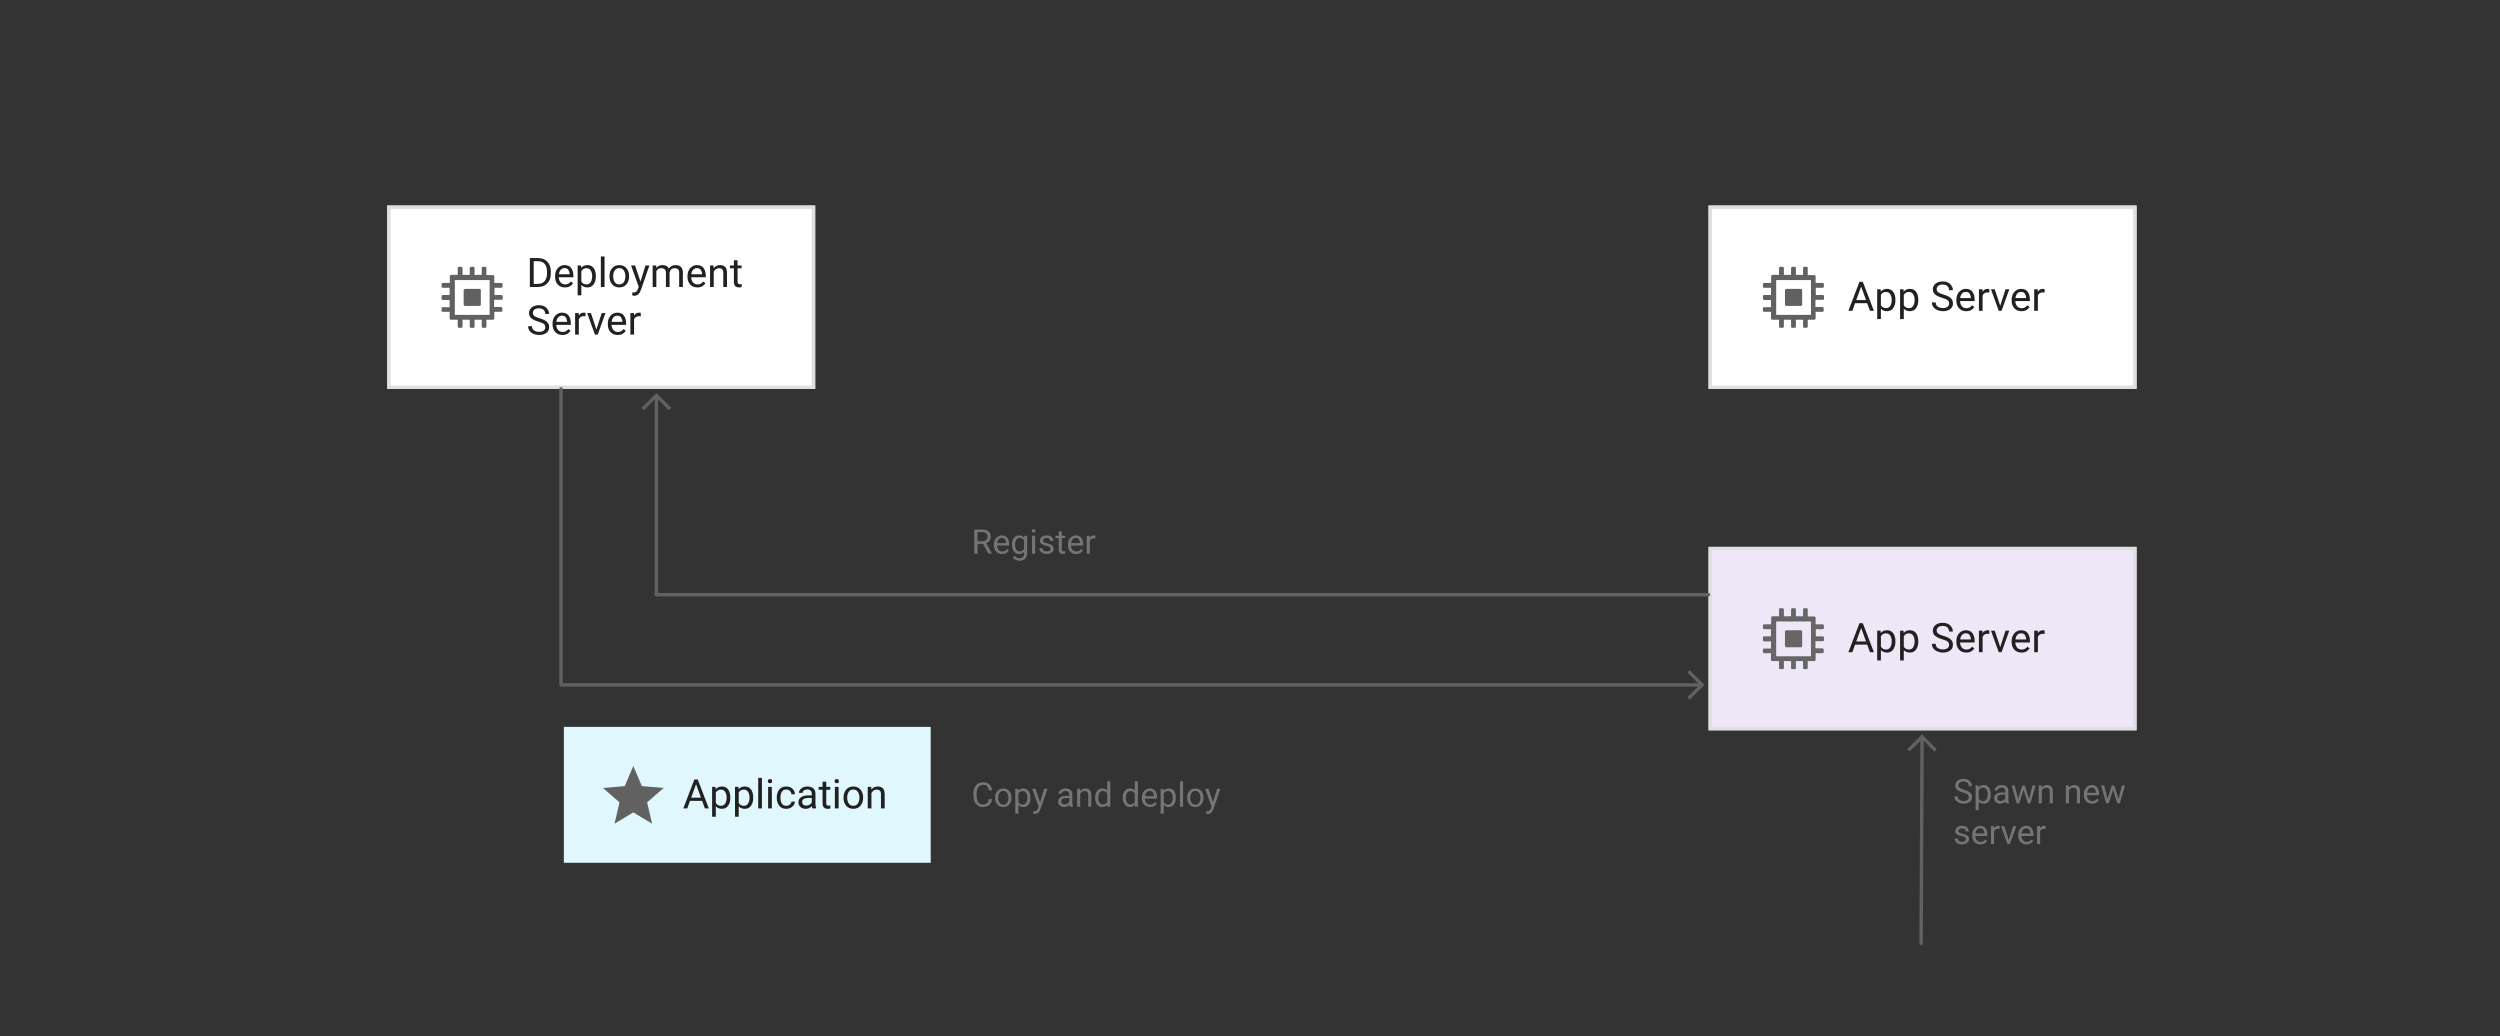
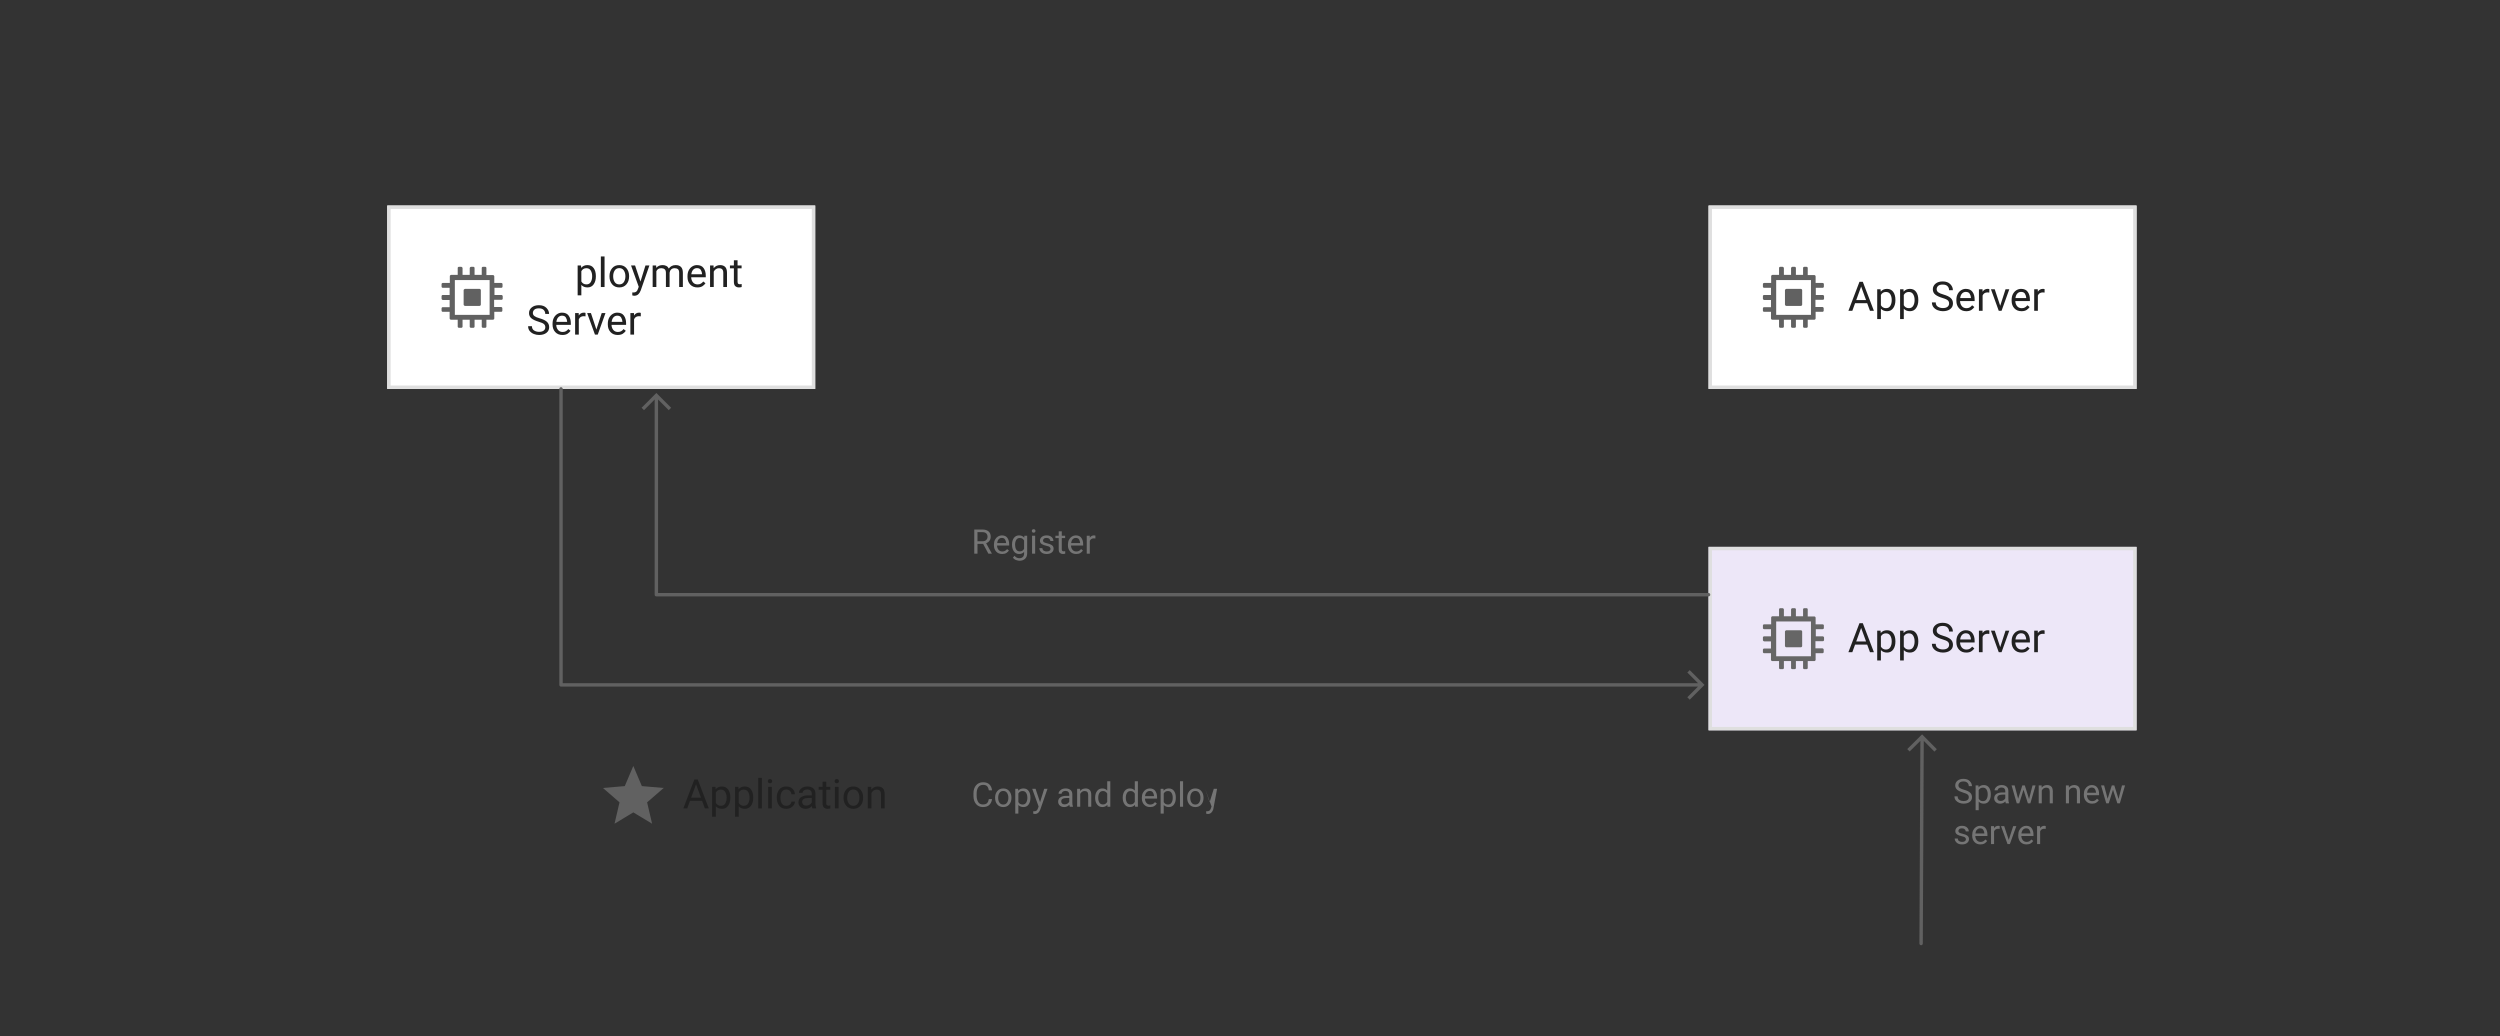
<svg xmlns="http://www.w3.org/2000/svg" viewBox="0 0 736 305" width="736" height="305" version="1.1" id="svg120599">
  <rect x="0" y="0" width="736" height="305" fill="#333333" stroke="none" />
  <defs id="defs120503">
    <clipPath id="a">
      <path d="M114 60.5h126v54H114z" id="path120494" />
    </clipPath>
    <clipPath id="b">
      <path d="M503 60.5h126v54H503z" id="path120497" />
    </clipPath>
    <clipPath id="c">
      <path d="M503 161h126v54H503z" id="path120500" />
    </clipPath>
  </defs>
  <g fill="none" id="g120597">
    <title id="title120505">Auto Scaling</title>
    <title id="title120507">Layer 1</title>
-     <path fill="#e1f7fe" d="m 166,214 h 108 v 40 H 166 Z" id="path120509" />
    <g aria-label="Application" transform="translate(201,227)" id="text120513" style="fill:#212121">
      <path d="M 0.17,11 3.422,2.469 H 4.412 L 7.676,11 H 6.516 L 5.701,8.768 H 2.133 L 1.324,11 Z M 2.473,7.842 H 5.367 L 3.92,3.863 Z" style="font-size:12px;font-family:Roboto" id="path120603" />
      <path d="m 11.549,11.117 q -1.143,0 -1.811,-0.732 V 13.438 H 8.648 V 4.66 h 0.996 l 0.053,0.697 Q 10.365,4.543 11.531,4.543 q 1.201,0 1.84,0.891 0.639,0.891 0.639,2.344 v 0.123 q 0,1.389 -0.645,2.303 -0.639,0.914 -1.816,0.914 z M 11.215,5.457 q -0.984,0 -1.477,0.873 v 3.035 q 0.498,0.861 1.488,0.861 0.879,0 1.283,-0.691 Q 12.92,8.844 12.92,7.9 V 7.777 q 0,-0.943 -0.41,-1.629 -0.404,-0.691 -1.295,-0.691 z" style="font-size:12px;font-family:Roboto" id="path120605" />
      <path d="m 18.287,11.117 q -1.143,0 -1.811,-0.732 V 13.438 H 15.387 V 4.66 h 0.996 l 0.053,0.697 q 0.668,-0.814 1.834,-0.814 1.201,0 1.84,0.891 0.639,0.891 0.639,2.344 v 0.123 q 0,1.389 -0.645,2.303 -0.639,0.914 -1.816,0.914 z M 17.953,5.457 q -0.984,0 -1.477,0.873 v 3.035 q 0.498,0.861 1.488,0.861 0.879,0 1.283,-0.691 Q 19.658,8.844 19.658,7.9 V 7.777 q 0,-0.943 -0.41,-1.629 Q 18.844,5.457 17.953,5.457 Z" style="font-size:12px;font-family:Roboto" id="path120607" />
      <path d="m 23.309,2 v 9 H 22.219 V 2 Z" style="font-size:12px;font-family:Roboto" id="path120609" />
      <path d="m 25.055,2.979 q 0,-0.264 0.158,-0.445 0.164,-0.182 0.48,-0.182 0.311,0 0.475,0.182 0.17,0.182 0.17,0.445 0,0.252 -0.17,0.434 -0.164,0.176 -0.475,0.176 -0.316,0 -0.48,-0.176 -0.158,-0.182 -0.158,-0.434 z m 1.172,1.682 V 11 H 25.137 V 4.66 Z" style="font-size:12px;font-family:Roboto" id="path120611" />
      <path d="m 30.504,10.227 q 0.58,0 1.014,-0.346 0.439,-0.346 0.48,-0.885 h 1.031 Q 32.988,9.846 32.25,10.484 q -0.738,0.633 -1.746,0.633 -1.43,0 -2.127,-0.943 Q 27.686,9.23 27.686,7.953 V 7.707 q 0,-1.277 0.691,-2.221 0.697,-0.943 2.127,-0.943 1.113,0 1.799,0.662 0.686,0.656 0.727,1.635 h -1.031 Q 31.957,6.254 31.553,5.844 31.154,5.434 30.504,5.434 q -0.668,0 -1.049,0.34 -0.375,0.34 -0.533,0.861 Q 28.77,7.156 28.77,7.707 V 7.953 q 0,0.557 0.152,1.078 0.152,0.521 0.527,0.861 0.381,0.334 1.055,0.334 z" style="font-size:12px;font-family:Roboto" id="path120613" />
      <path d="m 38.162,11 q -0.105,-0.229 -0.152,-0.668 -0.305,0.322 -0.762,0.557 -0.457,0.229 -1.043,0.229 -0.973,0 -1.559,-0.545 -0.586,-0.545 -0.586,-1.336 0,-1.02 0.773,-1.547 Q 35.607,7.156 36.914,7.156 h 1.072 V 6.652 q 0,-0.562 -0.34,-0.896 -0.334,-0.34 -0.996,-0.34 -0.615,0 -0.996,0.305 -0.375,0.299 -0.375,0.697 h -1.084 q 0,-0.68 0.686,-1.277 0.686,-0.598 1.834,-0.598 1.031,0 1.693,0.527 0.662,0.527 0.662,1.594 v 2.848 q 0,0.879 0.223,1.395 V 11 Z m -1.799,-0.832 q 0.586,0 1.014,-0.293 0.434,-0.293 0.609,-0.65 V 7.918 h -1.008 q -1.828,0.035 -1.828,1.172 0,0.451 0.305,0.768 0.305,0.311 0.908,0.311 z" style="font-size:12px;font-family:Roboto" id="path120615" />
      <path d="m 43.459,11 q -0.369,0.117 -0.838,0.117 -0.604,0 -1.031,-0.369 -0.428,-0.369 -0.428,-1.324 V 5.492 H 40.002 V 4.66 h 1.16 V 3.119 h 1.084 v 1.541 h 1.184 v 0.832 h -1.184 v 3.938 q 0,0.486 0.211,0.621 0.211,0.135 0.486,0.135 0.205,0 0.51,-0.07 z" style="font-size:12px;font-family:Roboto" id="path120617" />
      <path d="m 44.707,2.979 q 0,-0.264 0.158,-0.445 0.164,-0.182 0.48,-0.182 0.311,0 0.475,0.182 0.17,0.182 0.17,0.445 0,0.252 -0.17,0.434 -0.164,0.176 -0.475,0.176 -0.316,0 -0.48,-0.176 -0.158,-0.182 -0.158,-0.434 z m 1.172,1.682 V 11 H 44.789 V 4.66 Z" style="font-size:12px;font-family:Roboto" id="path120619" />
      <path d="m 47.332,7.766 q 0,-1.377 0.773,-2.297 0.773,-0.926 2.104,-0.926 1.33,0 2.104,0.908 0.773,0.902 0.791,2.256 v 0.193 q 0,1.377 -0.779,2.297 -0.773,0.92 -2.104,0.92 -1.336,0 -2.115,-0.92 -0.773,-0.92 -0.773,-2.297 z m 1.084,0.135 q 0,0.943 0.445,1.635 0.451,0.691 1.359,0.691 0.885,0 1.336,-0.68 0.451,-0.686 0.457,-1.629 V 7.766 q 0,-0.932 -0.451,-1.629 -0.451,-0.703 -1.354,-0.703 -0.896,0 -1.348,0.703 -0.445,0.697 -0.445,1.629 z" style="font-size:12px;font-family:Roboto" id="path120621" />
      <path d="m 57.094,5.457 q -0.521,0 -0.92,0.281 -0.398,0.281 -0.627,0.732 V 11 H 54.463 V 4.66 h 1.025 l 0.035,0.791 q 0.721,-0.908 1.893,-0.908 0.932,0 1.477,0.521 0.551,0.521 0.557,1.752 V 11 H 58.359 V 6.834 q 0,-0.744 -0.328,-1.061 -0.322,-0.316 -0.938,-0.316 z" style="font-size:12px;font-family:Roboto" id="path120623" />
    </g>
    <title id="title120515">Star</title>
    <path d="m 186.447,239.163 5.53,3.337 -1.468,-6.29 4.886,-4.232 -6.433,-0.546 -2.515,-5.932 -2.514,5.932 -6.433,0.546 4.885,4.232 -1.467,6.29 z" fill="#616161" id="path120517" />
    <g aria-label="Register" transform="translate(286,154)" id="text120521" style="fill:#757575">
      <path d="M 4.98,9 3.438,6.119 H 1.768 V 9 H 0.825 V 1.891 H 3.179 q 1.196,0 1.841,0.547 0.649,0.547 0.649,1.587 0,0.664 -0.361,1.162 -0.356,0.493 -0.991,0.737 L 5.986,8.941 V 9 Z M 1.768,2.662 v 2.69 h 1.44 q 0.757,0 1.138,-0.386 0.386,-0.391 0.386,-0.942 0,-0.615 -0.371,-0.986 Q 3.994,2.662 3.179,2.662 Z" style="font-size:10px;font-family:Roboto" id="path120626" />
      <path d="m 11.03,8.077 q -0.259,0.391 -0.732,0.708 -0.474,0.312 -1.255,0.312 -1.104,0 -1.768,-0.718 Q 6.616,7.662 6.616,6.544 V 6.339 q 0,-0.864 0.327,-1.47 0.332,-0.61 0.859,-0.928 0.527,-0.322 1.123,-0.322 1.133,0 1.65,0.742 0.522,0.737 0.522,1.846 V 6.612 H 7.524 q 0.02,0.728 0.43,1.24 0.415,0.508 1.138,0.508 0.479,0 0.811,-0.195 0.332,-0.195 0.581,-0.522 z M 8.926,4.361 q -0.537,0 -0.908,0.391 Q 7.646,5.143 7.554,5.875 H 10.195 V 5.807 Q 10.161,5.279 9.888,4.82 9.619,4.361 8.926,4.361 Z" style="font-size:10px;font-family:Roboto" id="path120628" />
      <path d="m 14.16,11.085 q -0.41,0 -1.006,-0.2 -0.596,-0.2 -0.952,-0.718 l 0.474,-0.537 q 0.586,0.713 1.416,0.713 0.64,0 1.021,-0.361 Q 15.493,9.625 15.493,8.932 V 8.468 Q 14.956,9.098 14.014,9.098 13.062,9.098 12.5,8.336 11.938,7.574 11.938,6.417 V 6.314 q 0,-1.211 0.557,-1.953 0.562,-0.742 1.528,-0.742 0.972,0 1.509,0.684 l 0.044,-0.586 h 0.82 v 5.171 q 0,1.05 -0.625,1.621 -0.625,0.576 -1.611,0.576 z M 12.842,6.417 q 0,0.786 0.327,1.353 0.332,0.562 1.064,0.562 0.859,0 1.26,-0.781 V 5.143 Q 15.322,4.815 15.02,4.601 14.717,4.381 14.243,4.381 q -0.737,0 -1.069,0.576 -0.332,0.571 -0.332,1.357 z" style="font-size:10px;font-family:Roboto" id="path120630" />
      <path d="m 17.773,2.315 q 0,-0.22 0.132,-0.371 0.137,-0.151 0.4,-0.151 0.259,0 0.396,0.151 0.142,0.151 0.142,0.371 0,0.21 -0.142,0.361 -0.137,0.146 -0.396,0.146 -0.264,0 -0.4,-0.146 Q 17.773,2.525 17.773,2.315 Z M 18.75,3.717 V 9 H 17.842 V 3.717 Z" style="font-size:10px;font-family:Roboto" id="path120632" />
      <path d="m 23.276,7.599 q 0,-0.288 -0.215,-0.518 -0.21,-0.234 -0.977,-0.391 -0.884,-0.181 -1.406,-0.522 -0.522,-0.347 -0.522,-1.006 0,-0.625 0.532,-1.084 0.537,-0.459 1.426,-0.459 0.947,0 1.479,0.483 0.532,0.483 0.532,1.167 h -0.903 q 0,-0.327 -0.288,-0.615 -0.288,-0.293 -0.82,-0.293 -0.562,0 -0.806,0.244 -0.244,0.244 -0.244,0.532 0,0.288 0.225,0.469 0.229,0.176 0.967,0.342 0.972,0.22 1.445,0.576 0.479,0.356 0.479,1.006 0,0.698 -0.562,1.133 -0.557,0.435 -1.479,0.435 -1.05,0 -1.606,-0.537 -0.557,-0.537 -0.557,-1.191 h 0.908 q 0.029,0.562 0.43,0.776 0.405,0.21 0.825,0.21 0.552,0 0.845,-0.215 0.293,-0.215 0.293,-0.542 z" style="font-size:10px;font-family:Roboto" id="path120634" />
      <path d="m 27.598,9 q -0.308,0.098 -0.698,0.098 -0.503,0 -0.859,-0.308 Q 25.684,8.482 25.684,7.687 V 4.41 H 24.717 V 3.717 h 0.967 V 2.433 h 0.903 v 1.284 h 0.986 v 0.693 h -0.986 v 3.281 q 0,0.405 0.176,0.518 0.176,0.112 0.405,0.112 0.171,0 0.425,-0.059 z" style="font-size:10px;font-family:Roboto" id="path120636" />
      <path d="m 32.812,8.077 q -0.259,0.391 -0.732,0.708 -0.474,0.312 -1.255,0.312 -1.104,0 -1.768,-0.718 -0.659,-0.718 -0.659,-1.836 V 6.339 q 0,-0.864 0.327,-1.47 0.332,-0.61 0.859,-0.928 0.527,-0.322 1.123,-0.322 1.133,0 1.65,0.742 0.522,0.737 0.522,1.846 v 0.405 h -3.574 q 0.02,0.728 0.43,1.24 0.415,0.508 1.138,0.508 0.479,0 0.811,-0.195 0.332,-0.195 0.581,-0.522 z M 30.708,4.361 q -0.537,0 -0.908,0.391 Q 29.429,5.143 29.336,5.875 h 2.642 V 5.807 Q 31.943,5.279 31.67,4.82 31.401,4.361 30.708,4.361 Z" style="font-size:10px;font-family:Roboto" id="path120638" />
      <path d="m 36.045,4.488 q -0.884,0 -1.206,0.762 V 9 h -0.903 V 3.717 h 0.879 l 0.02,0.605 q 0.435,-0.703 1.255,-0.703 0.254,0 0.4,0.068 l -0.005,0.84 Q 36.284,4.488 36.045,4.488 Z" style="font-size:10px;font-family:Roboto" id="path120640" />
    </g>
    <g aria-label="Copy and deploy" transform="translate(286,228.5)" id="text120525" style="fill:#757575">
      <path d="m 5.117,6.739 h 0.938 Q 5.947,7.75 5.293,8.424 4.639,9.098 3.359,9.098 q -1.24,0 -2.002,-0.884 Q 0.601,7.325 0.586,5.855 V 5.094 q 0,-1.494 0.767,-2.397 0.771,-0.903 2.09,-0.903 1.206,0 1.855,0.664 0.649,0.664 0.757,1.714 h -0.938 Q 5.01,3.429 4.639,2.999 4.268,2.564 3.442,2.564 2.5,2.564 2.012,3.258 1.523,3.951 1.523,5.084 v 0.718 q 0,1.05 0.444,1.792 0.444,0.737 1.392,0.737 0.898,0 1.265,-0.42 0.371,-0.42 0.493,-1.172 z" style="font-size:10px;font-family:Roboto" id="path120643" />
      <path d="m 6.958,6.305 q 0,-1.147 0.645,-1.914 0.645,-0.771 1.753,-0.771 1.108,0 1.753,0.757 0.645,0.752 0.659,1.88 v 0.161 q 0,1.147 -0.649,1.914 -0.645,0.767 -1.753,0.767 -1.113,0 -1.763,-0.767 Q 6.958,7.564 6.958,6.417 Z m 0.903,0.112 q 0,0.786 0.371,1.362 0.376,0.576 1.133,0.576 0.737,0 1.113,-0.566 0.376,-0.571 0.381,-1.357 V 6.305 q 0,-0.776 -0.376,-1.357 -0.376,-0.586 -1.128,-0.586 -0.747,0 -1.123,0.586 -0.371,0.581 -0.371,1.357 z" style="font-size:10px;font-family:Roboto" id="path120645" />
      <path d="m 15.312,9.098 q -0.952,0 -1.509,-0.61 V 11.031 H 12.896 V 3.717 h 0.83 l 0.044,0.581 q 0.557,-0.679 1.528,-0.679 1.001,0 1.533,0.742 0.532,0.742 0.532,1.953 v 0.103 q 0,1.157 -0.537,1.919 Q 16.294,9.098 15.312,9.098 Z M 15.034,4.381 q -0.82,0 -1.23,0.728 v 2.529 q 0.415,0.718 1.24,0.718 0.732,0 1.069,-0.576 0.342,-0.576 0.342,-1.362 V 6.314 q 0,-0.786 -0.342,-1.357 Q 15.776,4.381 15.034,4.381 Z" style="font-size:10px;font-family:Roboto" id="path120647" />
      <path d="m 20.264,9.815 q -0.469,1.24 -1.416,1.313 l -0.151,0.005 q -0.288,0 -0.508,-0.078 l -0.005,-0.732 0.244,0.02 q 0.459,0 0.718,-0.19 0.259,-0.186 0.425,-0.674 L 19.766,8.941 17.881,3.717 h 0.986 L 20.19,7.672 21.416,3.717 h 0.967 z" style="font-size:10px;font-family:Roboto" id="path120649" />
      <path d="m 28.936,9 q -0.088,-0.19 -0.127,-0.557 -0.254,0.269 -0.635,0.464 -0.381,0.19 -0.869,0.19 -0.811,0 -1.299,-0.454 -0.488,-0.454 -0.488,-1.113 0,-0.85 0.645,-1.289 0.645,-0.444 1.733,-0.444 h 0.894 V 5.377 q 0,-0.469 -0.283,-0.747 -0.278,-0.283 -0.83,-0.283 -0.513,0 -0.83,0.254 -0.312,0.249 -0.312,0.581 h -0.903 q 0,-0.566 0.571,-1.064 0.571,-0.498 1.528,-0.498 0.859,0 1.411,0.439 0.552,0.439 0.552,1.328 v 2.373 q 0,0.732 0.186,1.162 V 9 Z M 27.437,8.307 q 0.488,0 0.845,-0.244 0.361,-0.244 0.508,-0.542 V 6.432 h -0.84 q -1.523,0.029 -1.523,0.977 0,0.376 0.254,0.64 0.254,0.259 0.757,0.259 z" style="font-size:10px;font-family:Roboto" id="path120651" />
      <path d="m 33.306,4.381 q -0.435,0 -0.767,0.234 -0.332,0.234 -0.522,0.61 V 9 H 31.113 V 3.717 h 0.854 l 0.029,0.659 q 0.601,-0.757 1.577,-0.757 0.776,0 1.23,0.435 0.459,0.435 0.464,1.46 V 9 H 34.36 V 5.528 q 0,-0.62 -0.273,-0.884 -0.269,-0.264 -0.781,-0.264 z" style="font-size:10px;font-family:Roboto" id="path120653" />
      <path d="M 40.044,9 40,8.434 q -0.542,0.664 -1.509,0.664 -0.928,0 -1.499,-0.752 Q 36.421,7.594 36.411,6.456 V 6.314 q 0,-1.211 0.571,-1.953 0.576,-0.742 1.519,-0.742 0.933,0 1.465,0.625 V 1.5 h 0.908 V 9 Z M 37.319,6.417 q 0,0.786 0.332,1.353 0.332,0.562 1.064,0.562 0.84,0 1.25,-0.767 V 5.133 q -0.405,-0.752 -1.24,-0.752 -0.737,0 -1.074,0.576 -0.332,0.571 -0.332,1.357 z" style="font-size:10px;font-family:Roboto" id="path120655" />
      <path d="m 48.164,9 -0.044,-0.566 q -0.542,0.664 -1.509,0.664 -0.928,0 -1.499,-0.752 Q 44.541,7.594 44.531,6.456 V 6.314 q 0,-1.211 0.571,-1.953 0.576,-0.742 1.519,-0.742 0.933,0 1.465,0.625 V 1.5 h 0.908 V 9 Z M 45.439,6.417 q 0,0.786 0.332,1.353 0.332,0.562 1.064,0.562 0.84,0 1.25,-0.767 V 5.133 q -0.405,-0.752 -1.24,-0.752 -0.737,0 -1.074,0.576 -0.332,0.571 -0.332,1.357 z" style="font-size:10px;font-family:Roboto" id="path120657" />
      <path d="m 54.575,8.077 q -0.259,0.391 -0.732,0.708 -0.474,0.312 -1.255,0.312 -1.104,0 -1.768,-0.718 Q 50.161,7.662 50.161,6.544 V 6.339 q 0,-0.864 0.327,-1.47 0.332,-0.61 0.859,-0.928 0.527,-0.322 1.123,-0.322 1.133,0 1.65,0.742 0.522,0.737 0.522,1.846 v 0.405 h -3.574 q 0.02,0.728 0.43,1.24 0.415,0.508 1.138,0.508 0.479,0 0.811,-0.195 0.332,-0.195 0.581,-0.522 z M 52.471,4.361 q -0.537,0 -0.908,0.391 Q 51.191,5.143 51.099,5.875 h 2.642 V 5.807 Q 53.706,5.279 53.433,4.82 53.164,4.361 52.471,4.361 Z" style="font-size:10px;font-family:Roboto" id="path120659" />
      <path d="m 58.11,9.098 q -0.952,0 -1.509,-0.61 V 11.031 H 55.693 V 3.717 h 0.83 l 0.044,0.581 q 0.557,-0.679 1.528,-0.679 1.001,0 1.533,0.742 0.532,0.742 0.532,1.953 v 0.103 q 0,1.157 -0.537,1.919 -0.532,0.762 -1.514,0.762 z M 57.832,4.381 q -0.82,0 -1.23,0.728 v 2.529 q 0.415,0.718 1.24,0.718 0.732,0 1.069,-0.576 Q 59.253,7.203 59.253,6.417 V 6.314 q 0,-0.786 -0.342,-1.357 -0.337,-0.576 -1.079,-0.576 z" style="font-size:10px;font-family:Roboto" id="path120661" />
      <path d="M 62.295,1.5 V 9 H 61.387 V 1.5 Z" style="font-size:10px;font-family:Roboto" id="path120663" />
      <path d="m 63.506,6.305 q 0,-1.147 0.645,-1.914 0.645,-0.771 1.753,-0.771 1.108,0 1.753,0.757 0.645,0.752 0.659,1.88 v 0.161 q 0,1.147 -0.649,1.914 -0.645,0.767 -1.753,0.767 -1.113,0 -1.763,-0.767 -0.645,-0.767 -0.645,-1.914 z m 0.903,0.112 q 0,0.786 0.371,1.362 0.376,0.576 1.133,0.576 0.737,0 1.113,-0.566 0.376,-0.571 0.381,-1.357 V 6.305 q 0,-0.776 -0.376,-1.357 -0.376,-0.586 -1.128,-0.586 -0.747,0 -1.123,0.586 -0.371,0.581 -0.371,1.357 z" style="font-size:10px;font-family:Roboto" id="path120665" />
-       <path d="m 71.177,9.815 q -0.469,1.24 -1.416,1.313 l -0.151,0.005 q -0.288,0 -0.508,-0.078 l -0.005,-0.732 0.244,0.02 q 0.459,0 0.718,-0.19 0.259,-0.186 0.425,-0.674 L 70.679,8.941 68.794,3.717 h 0.986 l 1.323,3.955 1.226,-3.955 h 0.967 z" style="font-size:10px;font-family:Roboto" id="path120667" />
+       <path d="m 71.177,9.815 q -0.469,1.24 -1.416,1.313 l -0.151,0.005 q -0.288,0 -0.508,-0.078 l -0.005,-0.732 0.244,0.02 q 0.459,0 0.718,-0.19 0.259,-0.186 0.425,-0.674 L 70.679,8.941 68.794,3.717 l 1.323,3.955 1.226,-3.955 h 0.967 z" style="font-size:10px;font-family:Roboto" id="path120667" />
    </g>
    <g aria-label="Spawn newserver" transform="translate(575,227.5)" id="text120531" style="fill:#757575">
      <path d="m 4.614,7.203 q 0,-0.488 -0.332,-0.781 Q 3.955,6.129 2.9,5.821 1.846,5.509 1.23,5.03 0.62,4.547 0.62,3.727 q 0,-0.83 0.659,-1.382 0.664,-0.552 1.758,-0.552 1.201,0 1.851,0.659 0.654,0.659 0.654,1.489 h -0.938 q 0,-0.596 -0.386,-0.986 -0.386,-0.391 -1.182,-0.391 -0.752,0 -1.113,0.332 Q 1.562,3.224 1.562,3.717 q 0,0.444 0.381,0.742 0.386,0.293 1.25,0.537 1.235,0.347 1.802,0.859 0.566,0.508 0.566,1.338 0,0.869 -0.679,1.387 -0.679,0.518 -1.802,0.518 -0.654,0 -1.274,-0.244 Q 1.191,8.609 0.791,8.131 0.396,7.647 0.396,6.939 H 1.333 q 0,0.728 0.532,1.06 0.532,0.332 1.216,0.332 0.737,0 1.133,-0.303 Q 4.614,7.721 4.614,7.203 Z" style="font-size:10px;font-family:Roboto" id="path120670" />
      <path d="m 9.038,9.098 q -0.952,0 -1.509,-0.61 V 11.031 H 6.621 V 3.717 h 0.83 l 0.044,0.581 q 0.557,-0.679 1.528,-0.679 1.001,0 1.533,0.742 0.532,0.742 0.532,1.953 v 0.103 q 0,1.157 -0.537,1.919 -0.532,0.762 -1.514,0.762 z M 8.76,4.381 q -0.82,0 -1.23,0.728 v 2.529 q 0.415,0.718 1.24,0.718 0.732,0 1.069,-0.576 Q 10.181,7.203 10.181,6.417 V 6.314 q 0,-0.786 -0.342,-1.357 Q 9.502,4.381 8.76,4.381 Z" style="font-size:10px;font-family:Roboto" id="path120672" />
      <path d="M 15.503,9 Q 15.415,8.81 15.376,8.443 15.122,8.712 14.741,8.907 14.36,9.098 13.872,9.098 q -0.811,0 -1.299,-0.454 -0.488,-0.454 -0.488,-1.113 0,-0.85 0.645,-1.289 0.645,-0.444 1.733,-0.444 h 0.894 V 5.377 q 0,-0.469 -0.283,-0.747 -0.278,-0.283 -0.83,-0.283 -0.513,0 -0.83,0.254 -0.312,0.249 -0.312,0.581 h -0.903 q 0,-0.566 0.571,-1.064 0.571,-0.498 1.528,-0.498 0.859,0 1.411,0.439 0.552,0.439 0.552,1.328 v 2.373 q 0,0.732 0.186,1.162 V 9 Z M 14.004,8.307 q 0.488,0 0.845,-0.244 0.361,-0.244 0.508,-0.542 V 6.432 h -0.84 q -1.523,0.029 -1.523,0.977 0,0.376 0.254,0.64 0.254,0.259 0.757,0.259 z" style="font-size:10px;font-family:Roboto" id="path120674" />
      <path d="M 24.272,3.717 22.739,9 H 22.007 L 20.723,5.001 19.473,9 H 18.735 L 17.202,3.717 h 0.903 l 1.04,3.945 1.23,-3.945 h 0.728 l 1.25,4.028 1.021,-4.028 z" style="font-size:10px;font-family:Roboto" id="path120676" />
      <path d="m 27.388,4.381 q -0.435,0 -0.767,0.234 -0.332,0.234 -0.522,0.61 V 9 H 25.195 V 3.717 h 0.854 l 0.029,0.659 q 0.601,-0.757 1.577,-0.757 0.776,0 1.23,0.435 0.459,0.435 0.464,1.46 V 9 H 28.442 V 5.528 q 0,-0.62 -0.273,-0.884 -0.269,-0.264 -0.781,-0.264 z" style="font-size:10px;font-family:Roboto" id="path120678" />
      <path d="m 35.391,4.381 q -0.435,0 -0.767,0.234 -0.332,0.234 -0.522,0.61 V 9 h -0.903 V 3.717 h 0.854 l 0.029,0.659 q 0.601,-0.757 1.577,-0.757 0.776,0 1.23,0.435 0.459,0.435 0.464,1.46 V 9 H 36.445 V 5.528 q 0,-0.62 -0.273,-0.884 -0.269,-0.264 -0.781,-0.264 z" style="font-size:10px;font-family:Roboto" id="path120680" />
      <path d="m 42.9,8.077 q -0.259,0.391 -0.732,0.708 -0.474,0.312 -1.255,0.312 -1.104,0 -1.768,-0.718 -0.659,-0.718 -0.659,-1.836 V 6.339 q 0,-0.864 0.327,-1.47 0.332,-0.61 0.859,-0.928 0.527,-0.322 1.123,-0.322 1.133,0 1.65,0.742 0.522,0.737 0.522,1.846 v 0.405 h -3.574 q 0.02,0.728 0.43,1.24 0.415,0.508 1.138,0.508 0.479,0 0.811,-0.195 0.332,-0.195 0.581,-0.522 z M 40.796,4.361 q -0.537,0 -0.908,0.391 Q 39.517,5.143 39.424,5.875 H 42.065 V 5.807 Q 42.031,5.279 41.758,4.82 41.489,4.361 40.796,4.361 Z" style="font-size:10px;font-family:Roboto" id="path120682" />
      <path d="M 50.615,3.717 49.082,9 H 48.35 L 47.065,5.001 45.815,9 H 45.078 L 43.545,3.717 h 0.903 l 1.04,3.945 1.23,-3.945 h 0.728 l 1.25,4.028 1.021,-4.028 z" style="font-size:10px;font-family:Roboto" id="path120684" />
      <path d="m 3.765,19.599 q 0,-0.288 -0.215,-0.518 -0.21,-0.234 -0.977,-0.391 -0.884,-0.181 -1.406,-0.522 -0.522,-0.347 -0.522,-1.006 0,-0.625 0.532,-1.084 0.537,-0.459 1.426,-0.459 0.947,0 1.479,0.483 0.532,0.483 0.532,1.167 H 3.711 q 0,-0.327 -0.288,-0.615 -0.288,-0.293 -0.82,-0.293 -0.562,0 -0.806,0.244 -0.244,0.244 -0.244,0.532 0,0.288 0.225,0.469 0.229,0.176 0.967,0.342 0.972,0.22 1.445,0.576 0.479,0.356 0.479,1.006 0,0.698 -0.562,1.133 -0.557,0.435 -1.479,0.435 -1.05,0 -1.606,-0.537 -0.557,-0.537 -0.557,-1.191 H 1.372 q 0.029,0.562 0.43,0.776 0.405,0.21 0.825,0.21 0.552,0 0.845,-0.215 0.293,-0.215 0.293,-0.542 z" style="font-size:10px;font-family:Roboto" id="path120686" />
      <path d="m 10.029,20.077 q -0.259,0.391 -0.732,0.708 -0.474,0.312 -1.255,0.312 -1.104,0 -1.768,-0.718 -0.659,-0.718 -0.659,-1.836 v -0.205 q 0,-0.864 0.327,-1.47 0.332,-0.61 0.859,-0.928 0.527,-0.322 1.123,-0.322 1.133,0 1.65,0.742 0.522,0.737 0.522,1.846 v 0.405 H 6.523 q 0.02,0.728 0.43,1.24 0.415,0.508 1.138,0.508 0.479,0 0.811,-0.195 0.332,-0.195 0.581,-0.522 z m -2.104,-3.716 q -0.537,0 -0.908,0.391 Q 6.646,17.143 6.553,17.875 h 2.642 v -0.068 Q 9.16,17.279 8.887,16.82 8.618,16.361 7.925,16.361 Z" style="font-size:10px;font-family:Roboto" id="path120688" />
      <path d="m 13.262,16.488 q -0.884,0 -1.206,0.762 V 21 h -0.903 v -5.283 h 0.879 l 0.02,0.605 q 0.435,-0.703 1.255,-0.703 0.254,0 0.4,0.068 l -0.005,0.84 q -0.2,-0.039 -0.439,-0.039 z" style="font-size:10px;font-family:Roboto" id="path120690" />
      <path d="M 18.604,15.717 16.704,21 h -0.688 l -1.914,-5.283 h 0.928 l 1.343,4.048 1.309,-4.048 z" style="font-size:10px;font-family:Roboto" id="path120692" />
      <path d="m 23.589,20.077 q -0.259,0.391 -0.732,0.708 -0.474,0.312 -1.255,0.312 -1.104,0 -1.768,-0.718 -0.659,-0.718 -0.659,-1.836 v -0.205 q 0,-0.864 0.327,-1.47 0.332,-0.61 0.859,-0.928 0.527,-0.322 1.123,-0.322 1.133,0 1.65,0.742 0.522,0.737 0.522,1.846 v 0.405 h -3.574 q 0.02,0.728 0.43,1.24 0.415,0.508 1.138,0.508 0.479,0 0.811,-0.195 0.332,-0.195 0.581,-0.522 z m -2.104,-3.716 q -0.537,0 -0.908,0.391 -0.371,0.391 -0.464,1.123 h 2.642 v -0.068 q -0.034,-0.527 -0.308,-0.986 -0.269,-0.459 -0.962,-0.459 z" style="font-size:10px;font-family:Roboto" id="path120694" />
      <path d="m 26.821,16.488 q -0.884,0 -1.206,0.762 V 21 h -0.903 v -5.283 h 0.879 l 0.02,0.605 q 0.435,-0.703 1.255,-0.703 0.254,0 0.4,0.068 l -0.005,0.84 q -0.2,-0.039 -0.439,-0.039 z" style="font-size:10px;font-family:Roboto" id="path120696" />
    </g>
    <title id="title120533">dedicated game server</title>
    <path fill="#ffffff" d="m 114,60.5 h 126 v 54 H 114 Z" id="path120535" />
    <path stroke="#dfdfdf" stroke-linecap="round" stroke-linejoin="round" stroke-width="2" clip-path="url(#a)" d="m 114,60.5 h 126 v 54 H 114 Z" id="path120537" />
    <g aria-label="DeploymentServer" transform="translate(155,73.5)" id="text120543" style="fill:#212121">
-       <path d="M 0.99,11 V 2.469 H 3.404 q 1.682,0 2.719,1.084 1.043,1.078 1.043,2.93 v 0.51 q 0,1.852 -1.049,2.93 Q 5.074,11 3.299,11 Z M 2.121,3.395 v 6.686 h 1.178 q 1.365,0 2.057,-0.844 Q 6.047,8.393 6.047,6.992 V 6.471 Q 6.047,5 5.355,4.197 4.664,3.395 3.404,3.395 Z" style="font-size:12px;font-family:Roboto" id="path120699" />
-       <path d="m 13.717,9.893 q -0.311,0.469 -0.879,0.85 -0.568,0.375 -1.506,0.375 -1.324,0 -2.121,-0.861 Q 8.42,9.395 8.42,8.053 V 7.807 q 0,-1.037 0.393,-1.764 0.398,-0.732 1.031,-1.113 0.633,-0.387 1.348,-0.387 1.359,0 1.98,0.891 0.627,0.885 0.627,2.215 V 8.135 H 9.51 q 0.023,0.873 0.516,1.488 0.498,0.609 1.365,0.609 0.574,0 0.973,-0.234 0.398,-0.234 0.697,-0.627 z M 11.191,5.434 q -0.645,0 -1.09,0.469 Q 9.656,6.371 9.545,7.25 H 12.715 V 7.168 Q 12.674,6.535 12.346,5.984 12.023,5.434 11.191,5.434 Z" style="font-size:12px;font-family:Roboto" id="path120701" />
      <path d="m 17.959,11.117 q -1.143,0 -1.811,-0.732 V 13.438 H 15.059 V 4.66 h 0.996 l 0.053,0.697 q 0.668,-0.814 1.834,-0.814 1.201,0 1.84,0.891 0.639,0.891 0.639,2.344 v 0.123 q 0,1.389 -0.645,2.303 -0.639,0.914 -1.816,0.914 z M 17.625,5.457 q -0.984,0 -1.477,0.873 v 3.035 q 0.498,0.861 1.488,0.861 0.879,0 1.283,-0.691 Q 19.33,8.844 19.33,7.9 V 7.777 q 0,-0.943 -0.41,-1.629 Q 18.516,5.457 17.625,5.457 Z" style="font-size:12px;font-family:Roboto" id="path120703" />
      <path d="m 22.98,2 v 9 H 21.891 V 2 Z" style="font-size:12px;font-family:Roboto" id="path120705" />
      <path d="m 24.434,7.766 q 0,-1.377 0.773,-2.297 0.773,-0.926 2.104,-0.926 1.33,0 2.104,0.908 0.773,0.902 0.791,2.256 v 0.193 q 0,1.377 -0.779,2.297 -0.773,0.92 -2.104,0.92 -1.336,0 -2.115,-0.92 -0.773,-0.92 -0.773,-2.297 z m 1.084,0.135 q 0,0.943 0.445,1.635 0.451,0.691 1.359,0.691 0.885,0 1.336,-0.68 0.451,-0.686 0.457,-1.629 V 7.766 q 0,-0.932 -0.451,-1.629 -0.451,-0.703 -1.354,-0.703 -0.896,0 -1.348,0.703 -0.445,0.697 -0.445,1.629 z" style="font-size:12px;font-family:Roboto" id="path120707" />
      <path d="m 33.639,11.979 q -0.562,1.488 -1.699,1.576 l -0.182,0.006 q -0.346,0 -0.609,-0.094 l -0.006,-0.879 0.293,0.023 q 0.551,0 0.861,-0.229 0.311,-0.223 0.51,-0.809 l 0.234,-0.645 -2.262,-6.27 h 1.184 l 1.588,4.746 1.471,-4.746 h 1.16 z" style="font-size:12px;font-family:Roboto" id="path120709" />
      <path d="m 39.691,5.457 q -1.066,0 -1.459,0.896 V 11 H 37.143 V 4.66 h 1.031 l 0.029,0.691 q 0.686,-0.809 1.875,-0.809 0.609,0 1.084,0.246 0.48,0.24 0.732,0.773 0.316,-0.457 0.82,-0.738 0.51,-0.281 1.195,-0.281 1.02,0 1.57,0.545 0.557,0.545 0.557,1.746 V 11 H 44.947 V 6.822 q 0,-0.797 -0.369,-1.078 -0.363,-0.287 -0.984,-0.287 -0.656,0 -1.031,0.393 -0.375,0.387 -0.434,0.943 V 11 H 41.045 V 6.828 q 0,-0.744 -0.369,-1.055 -0.369,-0.316 -0.984,-0.316 z" style="font-size:12px;font-family:Roboto" id="path120711" />
      <path d="m 52.693,9.893 q -0.311,0.469 -0.879,0.85 -0.568,0.375 -1.506,0.375 -1.324,0 -2.121,-0.861 Q 47.396,9.395 47.396,8.053 V 7.807 q 0,-1.037 0.393,-1.764 0.398,-0.732 1.031,-1.113 0.633,-0.387 1.348,-0.387 1.359,0 1.98,0.891 0.627,0.885 0.627,2.215 v 0.486 h -4.289 q 0.023,0.873 0.516,1.488 0.498,0.609 1.365,0.609 0.574,0 0.973,-0.234 0.398,-0.234 0.697,-0.627 z m -2.525,-4.459 q -0.645,0 -1.09,0.469 Q 48.633,6.371 48.521,7.25 h 3.17 V 7.168 Q 51.65,6.535 51.322,5.984 51,5.434 50.168,5.434 Z" style="font-size:12px;font-family:Roboto" id="path120713" />
      <path d="m 56.672,5.457 q -0.521,0 -0.92,0.281 -0.398,0.281 -0.627,0.732 V 11 H 54.041 V 4.66 h 1.025 l 0.035,0.791 q 0.721,-0.908 1.893,-0.908 0.932,0 1.477,0.521 0.551,0.521 0.557,1.752 V 11 H 57.938 V 6.834 q 0,-0.744 -0.328,-1.061 -0.322,-0.316 -0.938,-0.316 z" style="font-size:12px;font-family:Roboto" id="path120715" />
      <path d="m 63.352,11 q -0.369,0.117 -0.838,0.117 -0.604,0 -1.031,-0.369 -0.428,-0.369 -0.428,-1.324 V 5.492 H 59.895 V 4.66 h 1.16 V 3.119 h 1.084 v 1.541 h 1.184 v 0.832 h -1.184 v 3.938 q 0,0.486 0.211,0.621 0.211,0.135 0.486,0.135 0.205,0 0.51,-0.07 z" style="font-size:12px;font-family:Roboto" id="path120717" />
      <path d="m 5.537,22.844 q 0,-0.586 -0.398,-0.938 -0.393,-0.352 -1.658,-0.721 -1.266,-0.375 -2.004,-0.949 -0.732,-0.58 -0.732,-1.564 0,-0.996 0.791,-1.658 0.797,-0.662 2.109,-0.662 1.441,0 2.221,0.791 0.785,0.791 0.785,1.787 h -1.125 q 0,-0.715 -0.463,-1.184 -0.463,-0.469 -1.418,-0.469 -0.902,0 -1.336,0.398 Q 1.875,18.068 1.875,18.66 q 0,0.533 0.457,0.891 0.463,0.352 1.5,0.645 1.482,0.416 2.162,1.031 0.68,0.609 0.68,1.605 0,1.043 -0.814,1.664 -0.814,0.621 -2.162,0.621 -0.785,0 -1.529,-0.293 Q 1.43,24.531 0.949,23.957 0.475,23.377 0.475,22.527 H 1.6 q 0,0.873 0.639,1.271 0.639,0.398 1.459,0.398 0.885,0 1.359,-0.363 0.48,-0.369 0.48,-0.99 z" style="font-size:12px;font-family:Roboto" id="path120719" />
      <path d="m 12.967,23.893 q -0.311,0.469 -0.879,0.85 -0.568,0.375 -1.506,0.375 -1.324,0 -2.121,-0.861 -0.791,-0.861 -0.791,-2.203 v -0.246 q 0,-1.037 0.393,-1.764 0.398,-0.732 1.031,-1.113 0.633,-0.387 1.348,-0.387 1.359,0 1.98,0.891 0.627,0.885 0.627,2.215 v 0.486 H 8.76 q 0.023,0.873 0.516,1.488 0.498,0.609 1.365,0.609 0.574,0 0.973,-0.234 0.398,-0.234 0.697,-0.627 z m -2.525,-4.459 q -0.645,0 -1.09,0.469 Q 8.906,20.371 8.795,21.25 h 3.17 v -0.082 q -0.041,-0.633 -0.369,-1.184 -0.322,-0.551 -1.154,-0.551 z" style="font-size:12px;font-family:Roboto" id="path120721" />
      <path d="m 16.846,19.586 q -1.061,0 -1.447,0.914 V 25 h -1.084 v -6.34 h 1.055 l 0.023,0.727 q 0.521,-0.844 1.506,-0.844 0.305,0 0.48,0.082 l -0.006,1.008 q -0.24,-0.047 -0.527,-0.047 z" style="font-size:12px;font-family:Roboto" id="path120723" />
      <path d="M 23.256,18.66 20.977,25 h -0.826 l -2.297,-6.34 h 1.113 l 1.611,4.857 1.57,-4.857 z" style="font-size:12px;font-family:Roboto" id="path120725" />
      <path d="m 29.238,23.893 q -0.311,0.469 -0.879,0.85 -0.568,0.375 -1.506,0.375 -1.324,0 -2.121,-0.861 -0.791,-0.861 -0.791,-2.203 v -0.246 q 0,-1.037 0.393,-1.764 0.398,-0.732 1.031,-1.113 0.633,-0.387 1.348,-0.387 1.359,0 1.98,0.891 0.627,0.885 0.627,2.215 v 0.486 H 25.031 q 0.023,0.873 0.516,1.488 0.498,0.609 1.365,0.609 0.574,0 0.973,-0.234 0.398,-0.234 0.697,-0.627 z m -2.525,-4.459 q -0.645,0 -1.09,0.469 -0.445,0.469 -0.557,1.348 h 3.17 v -0.082 q -0.041,-0.633 -0.369,-1.184 -0.322,-0.551 -1.154,-0.551 z" style="font-size:12px;font-family:Roboto" id="path120727" />
      <path d="m 33.117,19.586 q -1.061,0 -1.447,0.914 V 25 h -1.084 v -6.34 h 1.055 l 0.023,0.727 q 0.521,-0.844 1.506,-0.844 0.305,0 0.48,0.082 l -0.006,1.008 q -0.24,-0.047 -0.527,-0.047 z" style="font-size:12px;font-family:Roboto" id="path120729" />
    </g>
    <g fill="#616161" id="g120549">
      <path d="m 147.63,88.265 a 0.36,0.36 0 0 0 0.37,-0.37 v -0.633 a 0.416,0.416 0 0 0 -0.422,-0.422 h -2.006 v -2.11 h 2.006 a 0.36,0.36 0 0 0 0.37,-0.37 v -0.686 c 0,-0.211 -0.16,-0.37 -0.423,-0.37 h -2.006 v -1.9 a 0.416,0.416 0 0 0 -0.422,-0.422 h -1.9 v -2.059 a 0.36,0.36 0 0 0 -0.37,-0.37 h -0.633 a 0.36,0.36 0 0 0 -0.37,0.37 v 2.006 h -2.111 v -2.006 a 0.36,0.36 0 0 0 -0.37,-0.37 h -0.633 c -0.211,0 -0.37,0.16 -0.423,0.37 v 2.006 h -2.111 v -1.953 c 0,-0.211 -0.158,-0.37 -0.37,-0.422 h -0.686 a 0.36,0.36 0 0 0 -0.37,0.37 v 2.005 h -1.9 a 0.416,0.416 0 0 0 -0.422,0.422 v 1.954 h -2.059 A 0.36,0.36 0 0 0 130,83.674 v 0.686 c 0,0.211 0.158,0.37 0.37,0.37 h 2.005 v 2.111 h -2.006 A 0.36,0.36 0 0 0 130,87.211 v 0.686 c 0,0.211 0.158,0.37 0.37,0.422 h 2.005 v 2.112 h -2.006 A 0.36,0.36 0 0 0 130,90.801 v 0.633 c 0,0.21 0.158,0.369 0.37,0.369 h 2.005 v 1.9 c 0,0.264 0.212,0.423 0.423,0.423 h 1.953 v 2.005 c 0,0.212 0.158,0.37 0.37,0.37 h 0.685 a 0.36,0.36 0 0 0 0.37,-0.37 v -2.005 h 2.111 v 2.005 c 0,0.212 0.159,0.37 0.37,0.37 h 0.686 a 0.36,0.36 0 0 0 0.37,-0.37 v -2.005 h 2.111 v 2.005 c 0,0.212 0.158,0.37 0.37,0.37 h 0.633 a 0.36,0.36 0 0 0 0.37,-0.37 v -2.005 h 1.9 a 0.416,0.416 0 0 0 0.422,-0.423 v -1.9 h 2.006 a 0.36,0.36 0 0 0 0.37,-0.37 V 90.8 a 0.416,0.416 0 0 0 -0.423,-0.422 h -2.006 v -2.112 h 2.165 z m -3.483,4.434 h -10.24 V 82.46 h 10.24 V 92.7 Z" id="path120545" />
      <path d="m 136.493,85.468 c 0,-0.211 0.21,-0.37 0.422,-0.423 h 4.223 c 0.264,0 0.422,0.212 0.422,0.423 v 4.17 a 0.416,0.416 0 0 1 -0.422,0.422 h -4.223 a 0.454,0.454 0 0 1 -0.422,-0.422 z" id="path120547" />
    </g>
    <title id="title120551">dedicated game server</title>
    <path fill="#ffffff" d="m 503,60.5 h 126 v 54 H 503 Z" id="path120553" />
    <path stroke="#dfdfdf" stroke-linecap="round" stroke-linejoin="round" stroke-width="2" clip-path="url(#b)" d="m 503,60.5 h 126 v 54 H 503 Z" id="path120555" />
    <g aria-label="App Server" transform="translate(544,80.5)" id="text120559" style="fill:#212121">
      <path d="M 0.17,11 3.422,2.469 H 4.412 L 7.676,11 H 6.516 L 5.701,8.768 H 2.133 L 1.324,11 Z M 2.473,7.842 H 5.367 L 3.92,3.863 Z" style="font-size:12px;font-family:Roboto" id="path120732" />
      <path d="m 11.549,11.117 q -1.143,0 -1.811,-0.732 V 13.438 H 8.648 V 4.66 h 0.996 l 0.053,0.697 Q 10.365,4.543 11.531,4.543 q 1.201,0 1.84,0.891 0.639,0.891 0.639,2.344 v 0.123 q 0,1.389 -0.645,2.303 -0.639,0.914 -1.816,0.914 z M 11.215,5.457 q -0.984,0 -1.477,0.873 v 3.035 q 0.498,0.861 1.488,0.861 0.879,0 1.283,-0.691 Q 12.92,8.844 12.92,7.9 V 7.777 q 0,-0.943 -0.41,-1.629 -0.404,-0.691 -1.295,-0.691 z" style="font-size:12px;font-family:Roboto" id="path120734" />
      <path d="m 18.287,11.117 q -1.143,0 -1.811,-0.732 V 13.438 H 15.387 V 4.66 h 0.996 l 0.053,0.697 q 0.668,-0.814 1.834,-0.814 1.201,0 1.84,0.891 0.639,0.891 0.639,2.344 v 0.123 q 0,1.389 -0.645,2.303 -0.639,0.914 -1.816,0.914 z M 17.953,5.457 q -0.984,0 -1.477,0.873 v 3.035 q 0.498,0.861 1.488,0.861 0.879,0 1.283,-0.691 Q 19.658,8.844 19.658,7.9 V 7.777 q 0,-0.943 -0.41,-1.629 Q 18.844,5.457 17.953,5.457 Z" style="font-size:12px;font-family:Roboto" id="path120736" />
      <path d="m 29.818,8.844 q 0,-0.586 -0.398,-0.938 Q 29.027,7.555 27.762,7.186 26.496,6.811 25.758,6.236 25.025,5.656 25.025,4.672 q 0,-0.996 0.791,-1.658 0.797,-0.662 2.109,-0.662 1.441,0 2.221,0.791 0.785,0.791 0.785,1.787 h -1.125 q 0,-0.715 -0.463,-1.184 -0.463,-0.469 -1.418,-0.469 -0.902,0 -1.336,0.398 -0.434,0.393 -0.434,0.984 0,0.533 0.457,0.891 0.463,0.352 1.5,0.645 1.482,0.416 2.162,1.031 0.68,0.609 0.68,1.605 0,1.043 -0.814,1.664 -0.814,0.621 -2.162,0.621 -0.785,0 -1.529,-0.293 -0.738,-0.293 -1.219,-0.867 -0.475,-0.58 -0.475,-1.43 h 1.125 q 0,0.873 0.639,1.271 0.639,0.398 1.459,0.398 0.885,0 1.359,-0.363 0.48,-0.369 0.48,-0.99 z" style="font-size:12px;font-family:Roboto" id="path120738" />
      <path d="m 37.248,9.893 q -0.311,0.469 -0.879,0.85 -0.568,0.375 -1.506,0.375 -1.324,0 -2.121,-0.861 Q 31.951,9.395 31.951,8.053 V 7.807 q 0,-1.037 0.393,-1.764 0.398,-0.732 1.031,-1.113 0.633,-0.387 1.348,-0.387 1.359,0 1.98,0.891 0.627,0.885 0.627,2.215 v 0.486 h -4.289 q 0.023,0.873 0.516,1.488 0.498,0.609 1.365,0.609 0.574,0 0.973,-0.234 0.398,-0.234 0.697,-0.627 z M 34.723,5.434 q -0.645,0 -1.09,0.469 Q 33.188,6.371 33.076,7.25 h 3.17 V 7.168 Q 36.205,6.535 35.877,5.984 35.555,5.434 34.723,5.434 Z" style="font-size:12px;font-family:Roboto" id="path120740" />
      <path d="m 41.127,5.586 q -1.061,0 -1.447,0.914 V 11 H 38.596 V 4.66 h 1.055 l 0.023,0.727 q 0.521,-0.844 1.506,-0.844 0.305,0 0.48,0.082 l -0.006,1.008 q -0.24,-0.047 -0.527,-0.047 z" style="font-size:12px;font-family:Roboto" id="path120742" />
      <path d="M 47.537,4.66 45.258,11 H 44.432 L 42.135,4.66 h 1.113 l 1.611,4.857 1.57,-4.857 z" style="font-size:12px;font-family:Roboto" id="path120744" />
      <path d="m 53.52,9.893 q -0.311,0.469 -0.879,0.85 -0.568,0.375 -1.506,0.375 -1.324,0 -2.121,-0.861 Q 48.223,9.395 48.223,8.053 V 7.807 q 0,-1.037 0.393,-1.764 0.398,-0.732 1.031,-1.113 0.633,-0.387 1.348,-0.387 1.359,0 1.98,0.891 0.627,0.885 0.627,2.215 V 8.135 H 49.312 q 0.023,0.873 0.516,1.488 0.498,0.609 1.365,0.609 0.574,0 0.973,-0.234 0.398,-0.234 0.697,-0.627 z m -2.525,-4.459 q -0.645,0 -1.09,0.469 Q 49.459,6.371 49.348,7.25 h 3.17 V 7.168 Q 52.477,6.535 52.148,5.984 51.826,5.434 50.994,5.434 Z" style="font-size:12px;font-family:Roboto" id="path120746" />
      <path d="m 57.398,5.586 q -1.061,0 -1.447,0.914 V 11 H 54.867 V 4.66 h 1.055 l 0.023,0.727 q 0.521,-0.844 1.506,-0.844 0.305,0 0.48,0.082 l -0.006,1.008 q -0.24,-0.047 -0.527,-0.047 z" style="font-size:12px;font-family:Roboto" id="path120748" />
    </g>
    <g fill="#616161" id="g120565">
      <path d="m 536.63,88.265 a 0.36,0.36 0 0 0 0.37,-0.37 v -0.633 a 0.416,0.416 0 0 0 -0.422,-0.422 h -2.006 v -2.11 h 2.006 a 0.36,0.36 0 0 0 0.37,-0.37 v -0.686 c 0,-0.211 -0.16,-0.37 -0.423,-0.37 h -2.006 v -1.9 a 0.416,0.416 0 0 0 -0.422,-0.422 h -1.9 v -2.059 a 0.36,0.36 0 0 0 -0.37,-0.37 h -0.633 a 0.36,0.36 0 0 0 -0.37,0.37 v 2.006 h -2.111 v -2.006 a 0.36,0.36 0 0 0 -0.37,-0.37 h -0.633 c -0.211,0 -0.37,0.16 -0.423,0.37 v 2.006 h -2.111 v -1.953 c 0,-0.211 -0.158,-0.37 -0.37,-0.422 h -0.686 a 0.36,0.36 0 0 0 -0.37,0.37 v 2.005 h -1.9 a 0.416,0.416 0 0 0 -0.422,0.422 v 1.954 H 519.37 A 0.36,0.36 0 0 0 519,83.674 v 0.686 c 0,0.211 0.158,0.37 0.37,0.37 h 2.005 v 2.111 h -2.005 a 0.36,0.36 0 0 0 -0.37,0.37 v 0.686 c 0,0.211 0.158,0.37 0.37,0.422 h 2.005 v 2.112 h -2.005 a 0.36,0.36 0 0 0 -0.37,0.37 v 0.633 c 0,0.21 0.158,0.369 0.37,0.369 h 2.005 v 1.9 c 0,0.264 0.212,0.423 0.423,0.423 h 1.953 v 2.005 c 0,0.212 0.158,0.37 0.37,0.37 h 0.685 a 0.36,0.36 0 0 0 0.37,-0.37 v -2.005 h 2.111 v 2.005 c 0,0.212 0.159,0.37 0.37,0.37 h 0.686 a 0.36,0.36 0 0 0 0.37,-0.37 v -2.005 h 2.111 v 2.005 c 0,0.212 0.158,0.37 0.37,0.37 h 0.633 a 0.36,0.36 0 0 0 0.37,-0.37 v -2.005 h 1.9 a 0.416,0.416 0 0 0 0.422,-0.423 v -1.9 h 2.006 a 0.36,0.36 0 0 0 0.37,-0.37 V 90.8 a 0.416,0.416 0 0 0 -0.423,-0.422 h -2.006 v -2.112 h 2.164 z m -3.483,4.434 h -10.24 V 82.46 h 10.24 V 92.7 Z" id="path120561" />
      <path d="m 525.493,85.468 c 0,-0.211 0.21,-0.37 0.422,-0.423 h 4.223 c 0.264,0 0.422,0.212 0.422,0.423 v 4.17 a 0.416,0.416 0 0 1 -0.422,0.422 h -4.223 a 0.454,0.454 0 0 1 -0.422,-0.422 z" id="path120563" />
    </g>
    <g id="g120583">
      <title id="title120567">dedicated game server</title>
      <path fill="#ede7f8" d="m 503,161 h 126 v 54 H 503 Z" id="path120569" />
      <path stroke="#dfdfdf" stroke-linecap="round" stroke-linejoin="round" stroke-width="2" clip-path="url(#c)" d="m 503,161 h 126 v 54 H 503 Z" id="path120571" />
      <g aria-label="App Server" transform="translate(544,181)" id="text120575" style="fill:#212121">
        <path d="M 0.17,11 3.422,2.469 H 4.412 L 7.676,11 H 6.516 L 5.701,8.768 H 2.133 L 1.324,11 Z M 2.473,7.842 H 5.367 L 3.92,3.863 Z" style="font-size:12px;font-family:Roboto" id="path120751" />
        <path d="m 11.549,11.117 q -1.143,0 -1.811,-0.732 V 13.438 H 8.648 V 4.66 h 0.996 l 0.053,0.697 Q 10.365,4.543 11.531,4.543 q 1.201,0 1.84,0.891 0.639,0.891 0.639,2.344 v 0.123 q 0,1.389 -0.645,2.303 -0.639,0.914 -1.816,0.914 z M 11.215,5.457 q -0.984,0 -1.477,0.873 v 3.035 q 0.498,0.861 1.488,0.861 0.879,0 1.283,-0.691 Q 12.92,8.844 12.92,7.9 V 7.777 q 0,-0.943 -0.41,-1.629 -0.404,-0.691 -1.295,-0.691 z" style="font-size:12px;font-family:Roboto" id="path120753" />
        <path d="m 18.287,11.117 q -1.143,0 -1.811,-0.732 V 13.438 H 15.387 V 4.66 h 0.996 l 0.053,0.697 q 0.668,-0.814 1.834,-0.814 1.201,0 1.84,0.891 0.639,0.891 0.639,2.344 v 0.123 q 0,1.389 -0.645,2.303 -0.639,0.914 -1.816,0.914 z M 17.953,5.457 q -0.984,0 -1.477,0.873 v 3.035 q 0.498,0.861 1.488,0.861 0.879,0 1.283,-0.691 Q 19.658,8.844 19.658,7.9 V 7.777 q 0,-0.943 -0.41,-1.629 Q 18.844,5.457 17.953,5.457 Z" style="font-size:12px;font-family:Roboto" id="path120755" />
        <path d="m 29.818,8.844 q 0,-0.586 -0.398,-0.938 Q 29.027,7.555 27.762,7.186 26.496,6.811 25.758,6.236 25.025,5.656 25.025,4.672 q 0,-0.996 0.791,-1.658 0.797,-0.662 2.109,-0.662 1.441,0 2.221,0.791 0.785,0.791 0.785,1.787 h -1.125 q 0,-0.715 -0.463,-1.184 -0.463,-0.469 -1.418,-0.469 -0.902,0 -1.336,0.398 -0.434,0.393 -0.434,0.984 0,0.533 0.457,0.891 0.463,0.352 1.5,0.645 1.482,0.416 2.162,1.031 0.68,0.609 0.68,1.605 0,1.043 -0.814,1.664 -0.814,0.621 -2.162,0.621 -0.785,0 -1.529,-0.293 -0.738,-0.293 -1.219,-0.867 -0.475,-0.58 -0.475,-1.43 h 1.125 q 0,0.873 0.639,1.271 0.639,0.398 1.459,0.398 0.885,0 1.359,-0.363 0.48,-0.369 0.48,-0.99 z" style="font-size:12px;font-family:Roboto" id="path120757" />
        <path d="m 37.248,9.893 q -0.311,0.469 -0.879,0.85 -0.568,0.375 -1.506,0.375 -1.324,0 -2.121,-0.861 Q 31.951,9.395 31.951,8.053 V 7.807 q 0,-1.037 0.393,-1.764 0.398,-0.732 1.031,-1.113 0.633,-0.387 1.348,-0.387 1.359,0 1.98,0.891 0.627,0.885 0.627,2.215 v 0.486 h -4.289 q 0.023,0.873 0.516,1.488 0.498,0.609 1.365,0.609 0.574,0 0.973,-0.234 0.398,-0.234 0.697,-0.627 z M 34.723,5.434 q -0.645,0 -1.09,0.469 Q 33.188,6.371 33.076,7.25 h 3.17 V 7.168 Q 36.205,6.535 35.877,5.984 35.555,5.434 34.723,5.434 Z" style="font-size:12px;font-family:Roboto" id="path120759" />
        <path d="m 41.127,5.586 q -1.061,0 -1.447,0.914 V 11 H 38.596 V 4.66 h 1.055 l 0.023,0.727 q 0.521,-0.844 1.506,-0.844 0.305,0 0.48,0.082 l -0.006,1.008 q -0.24,-0.047 -0.527,-0.047 z" style="font-size:12px;font-family:Roboto" id="path120761" />
        <path d="M 47.537,4.66 45.258,11 H 44.432 L 42.135,4.66 h 1.113 l 1.611,4.857 1.57,-4.857 z" style="font-size:12px;font-family:Roboto" id="path120763" />
        <path d="m 53.52,9.893 q -0.311,0.469 -0.879,0.85 -0.568,0.375 -1.506,0.375 -1.324,0 -2.121,-0.861 Q 48.223,9.395 48.223,8.053 V 7.807 q 0,-1.037 0.393,-1.764 0.398,-0.732 1.031,-1.113 0.633,-0.387 1.348,-0.387 1.359,0 1.98,0.891 0.627,0.885 0.627,2.215 V 8.135 H 49.312 q 0.023,0.873 0.516,1.488 0.498,0.609 1.365,0.609 0.574,0 0.973,-0.234 0.398,-0.234 0.697,-0.627 z m -2.525,-4.459 q -0.645,0 -1.09,0.469 Q 49.459,6.371 49.348,7.25 h 3.17 V 7.168 Q 52.477,6.535 52.148,5.984 51.826,5.434 50.994,5.434 Z" style="font-size:12px;font-family:Roboto" id="path120765" />
        <path d="m 57.398,5.586 q -1.061,0 -1.447,0.914 V 11 H 54.867 V 4.66 h 1.055 l 0.023,0.727 q 0.521,-0.844 1.506,-0.844 0.305,0 0.48,0.082 l -0.006,1.008 q -0.24,-0.047 -0.527,-0.047 z" style="font-size:12px;font-family:Roboto" id="path120767" />
      </g>
      <g fill="#666666" id="g120581">
        <path d="m 536.63,188.765 a 0.36,0.36 0 0 0 0.37,-0.37 v -0.633 a 0.416,0.416 0 0 0 -0.422,-0.422 h -2.006 v -2.111 h 2.006 a 0.36,0.36 0 0 0 0.37,-0.37 v -0.686 c 0,-0.211 -0.16,-0.37 -0.423,-0.37 h -2.006 v -1.9 a 0.416,0.416 0 0 0 -0.422,-0.422 h -1.9 v -2.059 a 0.36,0.36 0 0 0 -0.37,-0.37 h -0.633 a 0.36,0.36 0 0 0 -0.37,0.37 v 2.006 h -2.111 v -2.006 a 0.36,0.36 0 0 0 -0.37,-0.37 h -0.633 c -0.211,0 -0.37,0.16 -0.423,0.37 v 2.006 h -2.111 v -1.953 c 0,-0.211 -0.158,-0.37 -0.37,-0.422 h -0.686 a 0.36,0.36 0 0 0 -0.37,0.37 v 2.005 h -1.9 a 0.416,0.416 0 0 0 -0.422,0.422 v 1.954 h -2.058 a 0.36,0.36 0 0 0 -0.37,0.369 v 0.686 c 0,0.211 0.158,0.37 0.37,0.37 h 2.005 v 2.111 h -2.005 a 0.36,0.36 0 0 0 -0.37,0.37 v 0.686 c 0,0.211 0.158,0.37 0.37,0.422 h 2.005 v 2.112 H 519.37 A 0.36,0.36 0 0 0 519,191.3 v 0.633 c 0,0.21 0.158,0.37 0.37,0.37 h 2.005 v 1.9 c 0,0.263 0.212,0.422 0.423,0.422 h 1.953 v 2.006 c 0,0.21 0.158,0.369 0.37,0.369 h 0.685 a 0.36,0.36 0 0 0 0.37,-0.37 v -2.005 h 2.111 v 2.006 c 0,0.21 0.159,0.369 0.37,0.369 h 0.686 a 0.36,0.36 0 0 0 0.37,-0.37 v -2.005 h 2.111 v 2.006 c 0,0.21 0.158,0.369 0.37,0.369 h 0.633 a 0.36,0.36 0 0 0 0.37,-0.37 v -2.005 h 1.9 a 0.416,0.416 0 0 0 0.422,-0.423 v -1.9 h 2.006 a 0.36,0.36 0 0 0 0.37,-0.37 v -0.633 a 0.416,0.416 0 0 0 -0.423,-0.422 h -2.006 v -2.112 z m -3.483,4.434 h -10.24 v -10.24 h 10.24 z" id="path120577" />
        <path d="m 525.493,185.968 c 0,-0.211 0.21,-0.37 0.422,-0.423 h 4.223 c 0.264,0 0.422,0.212 0.422,0.423 v 4.17 a 0.416,0.416 0 0 1 -0.422,0.422 h -4.223 a 0.454,0.454 0 0 1 -0.422,-0.422 z" id="path120579" />
      </g>
    </g>
    <g id="g120587">
      <path d="m 164.663,114.5 v 87.133 a 0.5,0.5 0 0 0 0.5,0.5 H 493.1 a 0.5,0.5 0 1 0 0,-1 H 165.164 l 0.5,0.5 V 114.5 a 0.5,0.5 0 1 0 -1,0 z M 501.1,201.133 h -8 v 1 h 8 z m -4.354,-3.146 4,4 v -0.707 l -4,4 0.708,0.707 4,-4 0.353,-0.353 -0.353,-0.354 -4,-4 z" fill="#616161" id="path120585" />
    </g>
    <g id="g120591">
      <path d="M 503,174.578 H 193.233 l 0.5,0.5 V 124.4 a 0.5,0.5 0 0 0 -1,0 v 50.678 a 0.5,0.5 0 0 0 0.5,0.5 H 503 a 0.5,0.5 0 0 0 0,-1 z M 192.733,116.4 v 8 h 1 v -8 z m -3.146,4.354 4,-4 h -0.707 l 4,4 0.707,-0.708 -4,-4 -0.354,-0.353 -0.353,0.353 -4,4 z" fill="#616161" id="path120589" />
    </g>
    <g id="g120595">
      <path d="m 566.074,277.767 0.213,-44.882 0.038,-7.983 a 0.5,0.5 0 0 0 -1,-0.004 l -0.038,7.982 -0.213,44.882 a 0.5,0.5 0 0 0 1,0.005 z m -0.711,-60.87 -0.038,8 1,0.005 0.038,-8 z m -3.167,4.34 4.019,-3.982 -0.707,-0.003 3.98,4.019 0.711,-0.704 -3.98,-4.019 -0.353,-0.355 -0.355,0.352 -4.019,3.98 z" fill="#616161" id="path120593" />
    </g>
  </g>
</svg>